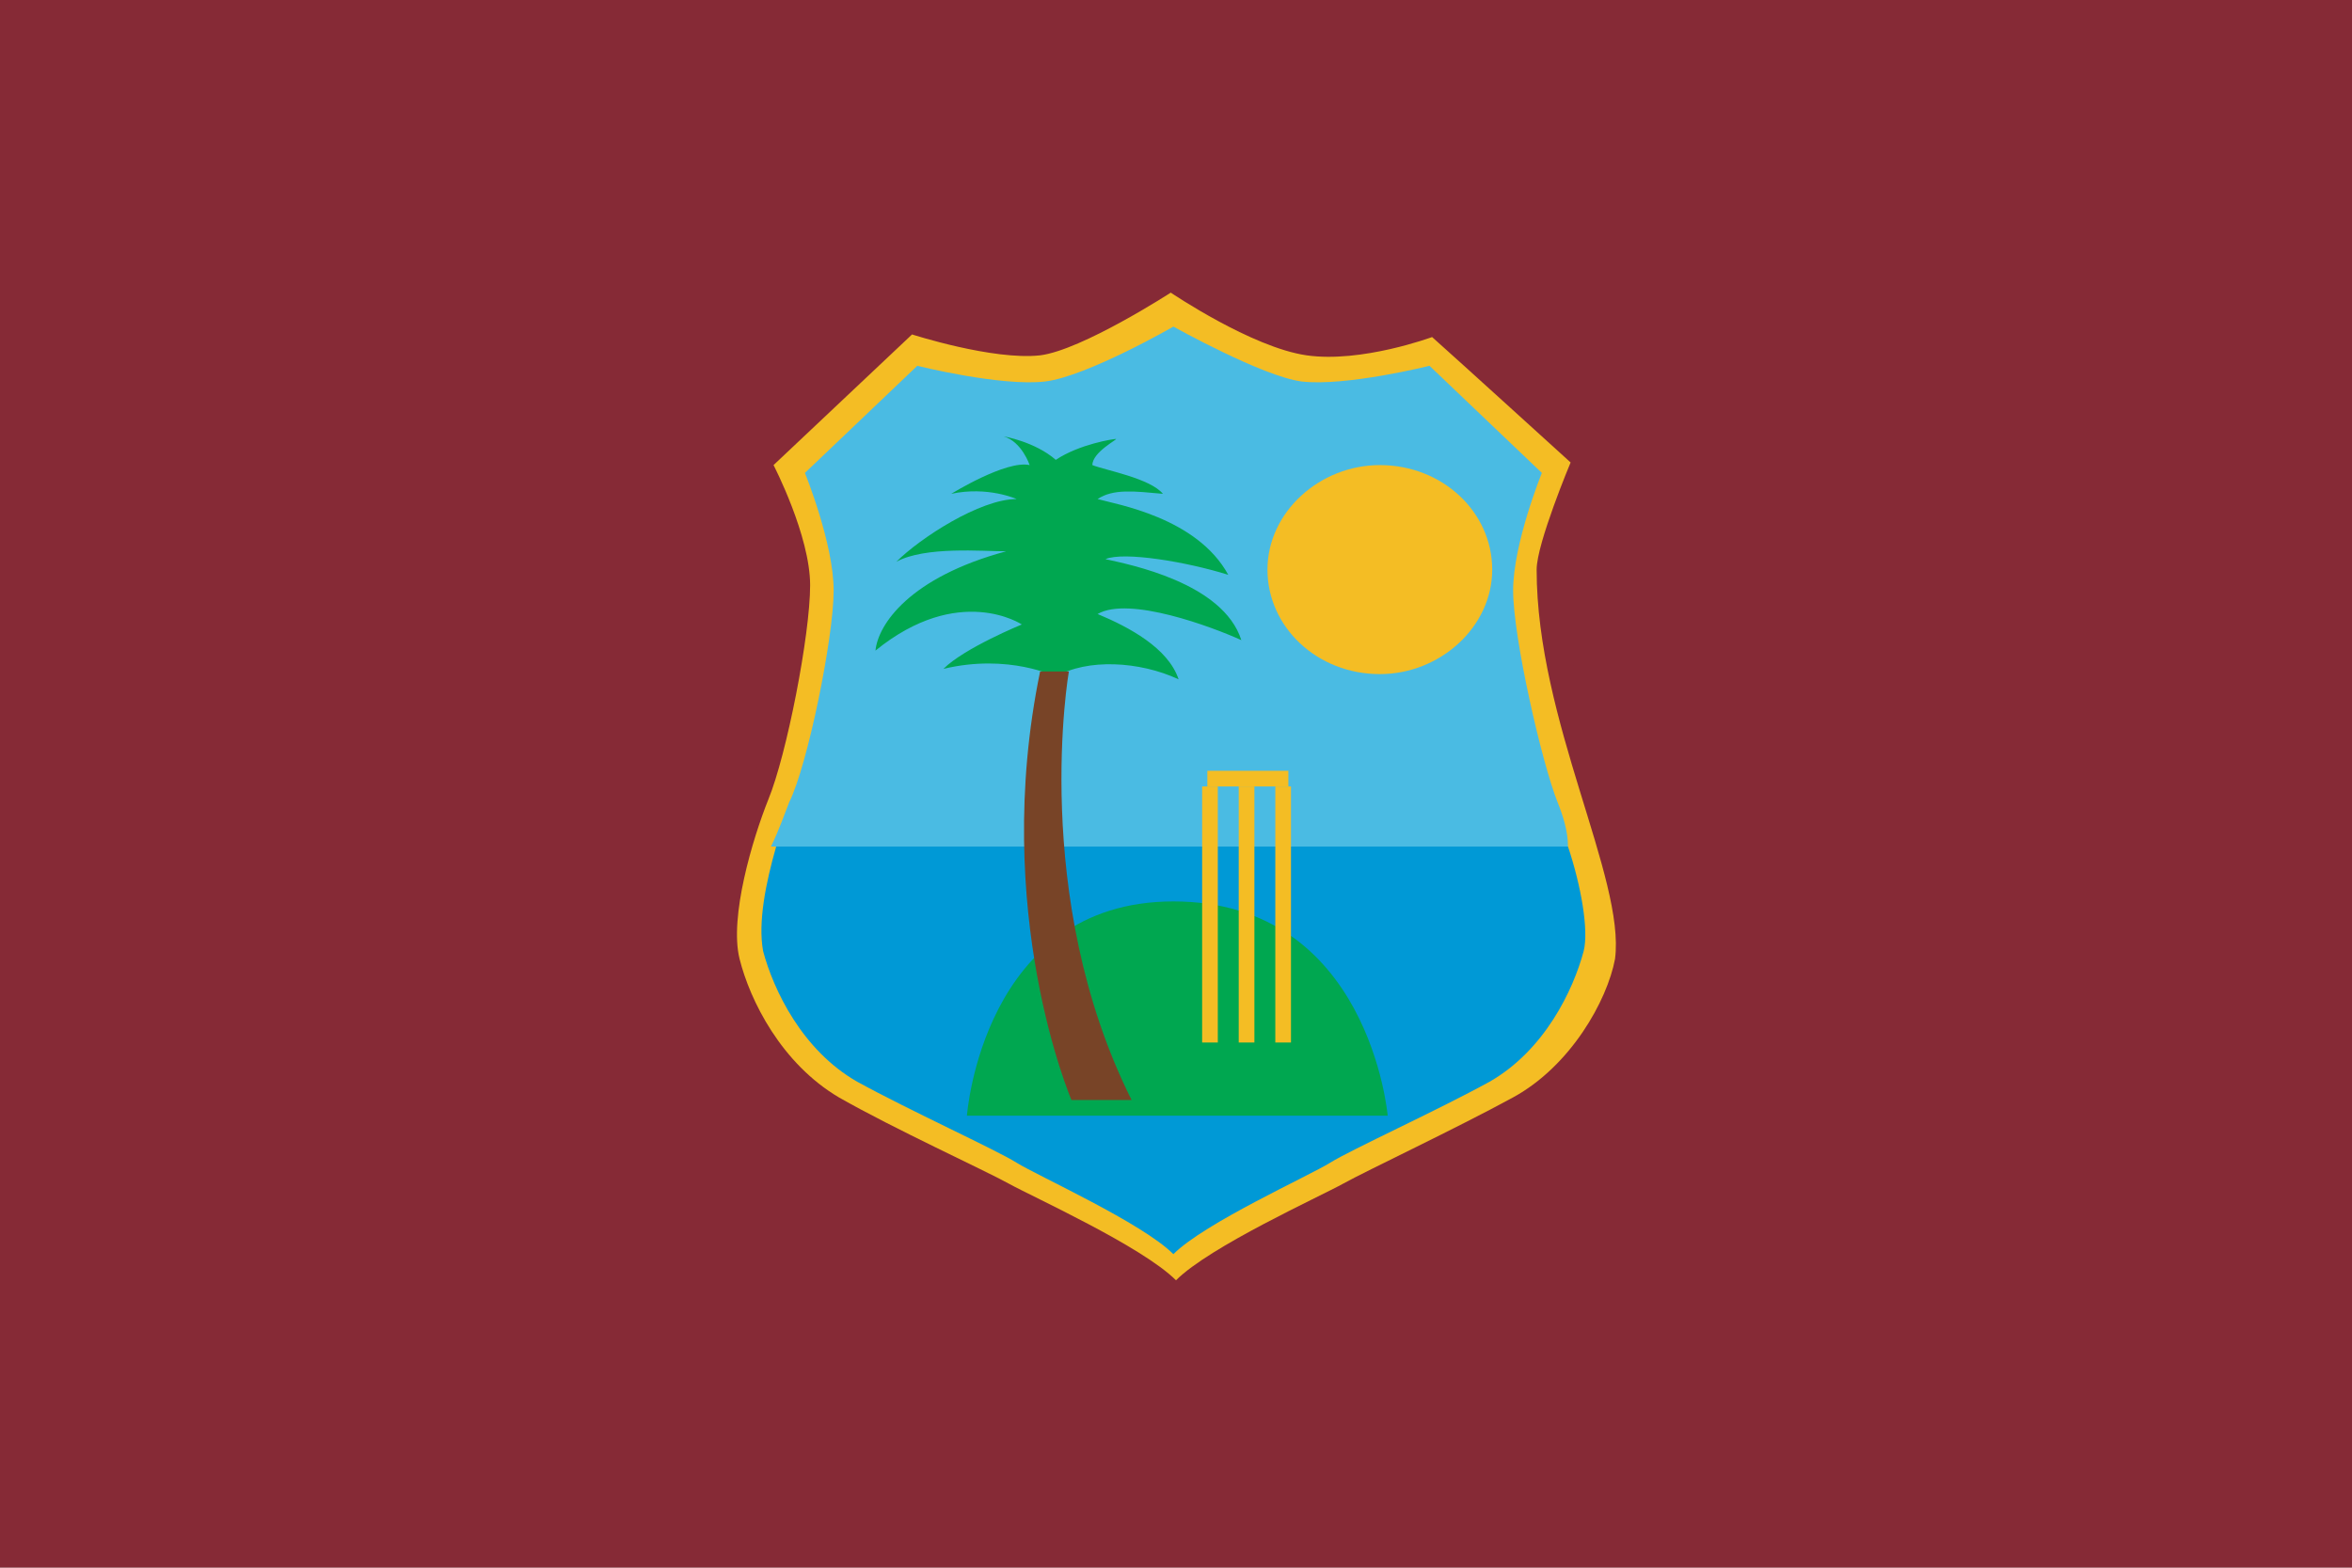
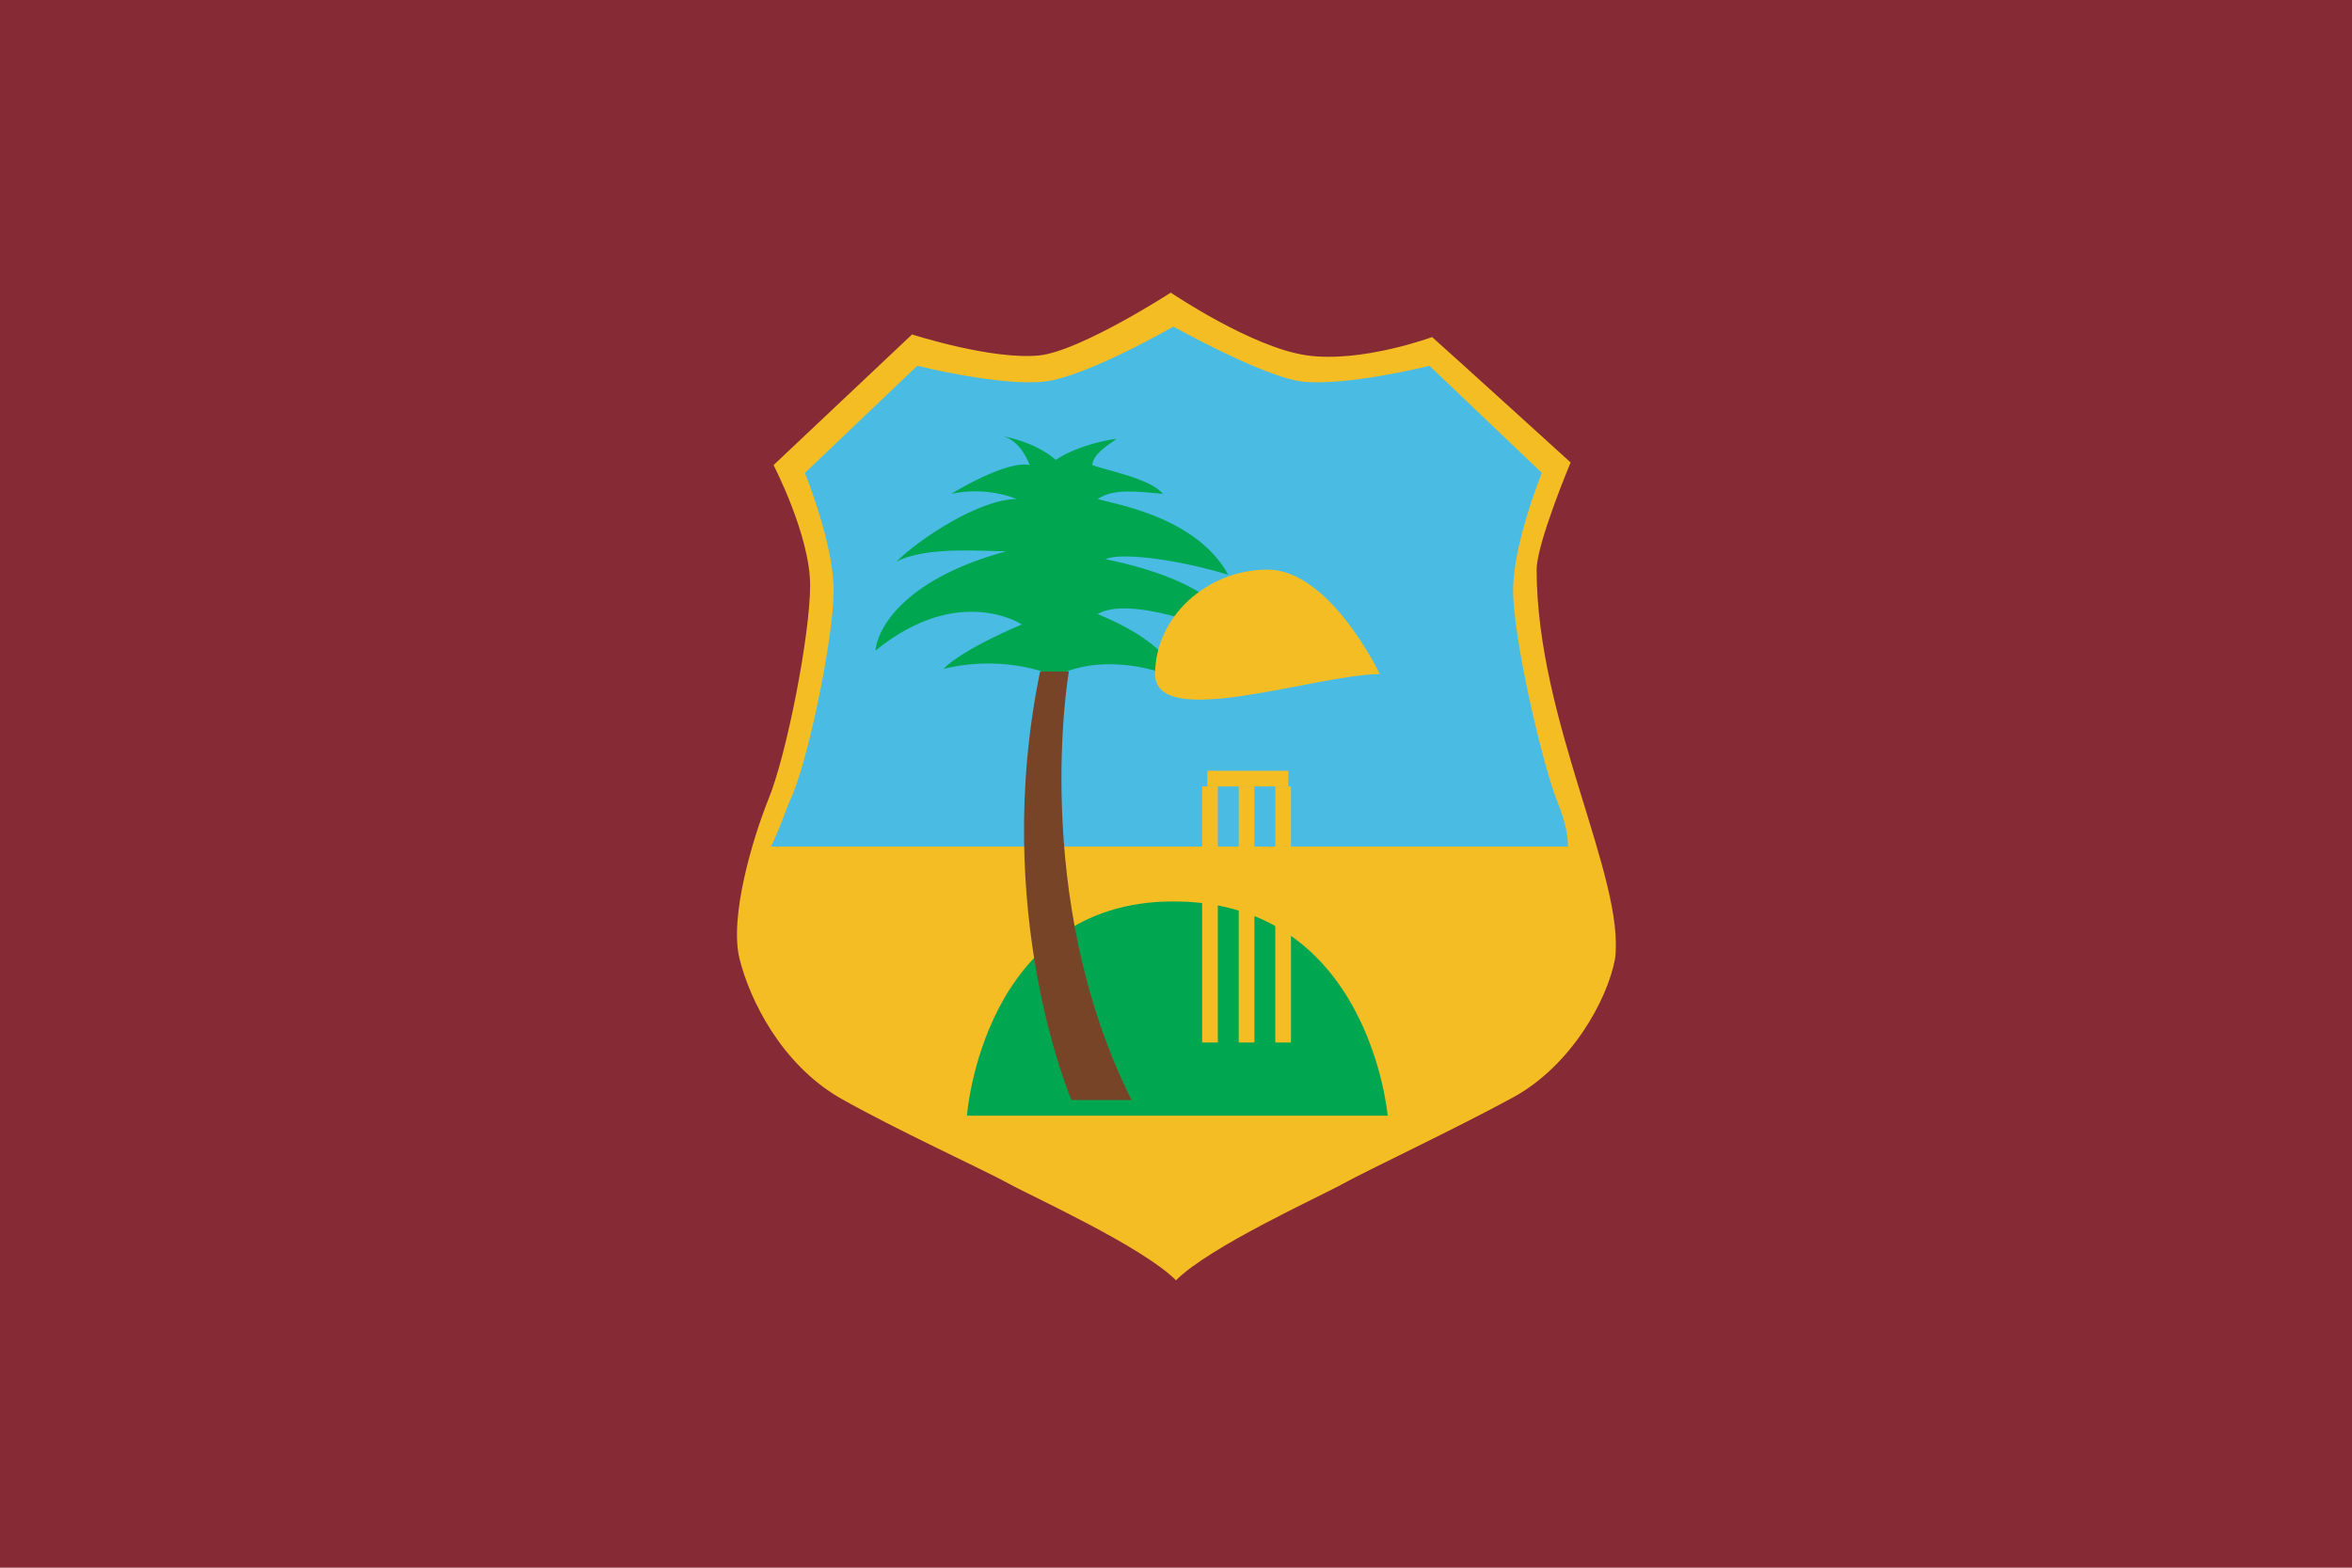
<svg xmlns="http://www.w3.org/2000/svg" version="1.1" id="Layer_1" x="0px" y="0px" viewBox="0 0 90 60" style="enable-background:new 0 0 90 60;" xml:space="preserve">
  <style type="text/css">
	.st0{fill:#862A36;}
	.st1{fill:#F4BD24;}
	.st2{fill:#4ABBE3;}
	.st3{fill:#0099D6;}
	.st4{fill:#00A750;}
	.st5{fill:#784427;}
</style>
  <rect id="XMLID_15_" class="st0" width="90" height="60" />
  <path id="XMLID_14_" class="st0" d="M61.4,30.3c-0.6-1.6-1.6-6.2-1.6-8.2s1.8-4.4,1.8-4.4l-6.6-6c0,0-2.7,1.2-4.6,1  c-1.7-0.2-5.6-2.7-5.6-2.7s-3.5,2.5-5.2,2.7c-1.9,0.2-4.9-1.1-4.9-1.1l-6.3,6c0,0,1.7,2.7,1.7,4.7s-0.8,6.4-1.5,8.2  C28,32.2,27,35.4,27.5,37c0.4,1.7,1.7,4.3,4,5.6c2.2,1.3,5.9,2.9,6.8,3.5c0.9,0.5,5.4,2.5,6.7,3.9c1.4-1.4,5.8-3.4,6.7-3.9  s4.6-2.2,6.8-3.5c2.3-1.3,3.6-3.9,4-5.6C63,35.4,62,32,61.4,30.3" />
  <path id="XMLID_13_" class="st1" d="M58.8,21.8c0-1,1.3-4.1,1.3-4.1s-4.4-4-5.3-4.8c0,0-2.7,1-4.8,0.7s-5.2-2.4-5.2-2.4  s-3.4,2.2-5,2.4c-1.8,0.2-4.9-0.8-4.9-0.8l-5.3,5c0,0,1.4,2.7,1.4,4.6s-0.9,6.5-1.6,8.2c-0.6,1.5-1.5,4.5-1.1,6.1s1.6,4,3.8,5.3  c2.1,1.2,5.6,2.8,6.5,3.3s5.1,2.4,6.4,3.7c1.3-1.3,5.5-3.2,6.4-3.7s4.3-2.1,6.5-3.3s3.6-3.7,3.9-5.3C62.2,33.6,58.8,27.6,58.8,21.8" />
  <path id="XMLID_12_" class="st2" d="M59.6,30.7c-0.6-1.5-1.7-6.3-1.7-8.1c0-1.8,1.1-4.5,1.1-4.5L54.7,14c0,0-3.2,0.8-4.9,0.6  c-1.5-0.2-4.9-2.1-4.9-2.1s-3.3,1.9-4.9,2.1c-1.7,0.2-4.9-0.6-4.9-0.6l-4.3,4.1c0,0,1.1,2.7,1.1,4.5s-1,6.7-1.7,8.1  c-0.2,0.5-0.4,1.1-0.7,1.7H60C60,31.8,59.8,31.2,59.6,30.7" />
-   <path id="XMLID_11_" class="st3" d="M29.7,32.4c-0.4,1.4-0.7,2.9-0.5,4c0.4,1.5,1.5,3.8,3.6,5c2,1.1,5.3,2.6,6.1,3.1s4.8,2.3,6,3.5  c1.2-1.2,5.2-3,6-3.5s4.1-2,6.1-3.1c2.1-1.2,3.2-3.5,3.6-5c0.2-0.8-0.1-2.5-0.6-4H29.7z" />
  <path id="XMLID_10_" class="st4" d="M40.4,25.9c0,0-1.8-0.9-4.3-0.3c0.8-0.8,3-1.7,3-1.7s-2.4-1.6-5.6,1c0.1-1,1.3-2.8,5-3.8  c-0.9,0-3.1-0.2-4.2,0.4c0.9-0.9,3.2-2.4,4.6-2.4c0,0-1.1-0.5-2.5-0.2c0,0,2.1-1.3,3-1.1c0,0-0.3-0.9-1-1.1c0,0,1.2,0.2,2,0.9  c0.9-0.6,2.2-0.8,2.3-0.8s-0.9,0.5-0.9,1c0.5,0.2,2.2,0.5,2.7,1.1c-1.1-0.1-1.9-0.2-2.5,0.2c0.7,0.2,3.8,0.7,5,2.9  c-1.6-0.5-4-0.9-4.7-0.6c0.9,0.2,4.5,0.9,5.2,3.1c-1.1-0.5-4.3-1.7-5.5-1c1.2,0.5,2.7,1.3,3.1,2.5C43.6,25.3,41.6,25.2,40.4,25.9" />
  <path id="XMLID_9_" class="st4" d="M37,42.7h16.1c0,0-0.7-8.2-8.2-8.2C37.6,34.5,37,42.7,37,42.7" />
-   <path id="XMLID_8_" class="st1" d="M52.8,25.8c2.3,0,4.3-1.8,4.3-4s-1.9-4-4.3-4c-2.3,0-4.3,1.8-4.3,4S50.4,25.8,52.8,25.8" />
+   <path id="XMLID_8_" class="st1" d="M52.8,25.8s-1.9-4-4.3-4c-2.3,0-4.3,1.8-4.3,4S50.4,25.8,52.8,25.8" />
  <path id="XMLID_7_" class="st5" d="M41,42.1c0,0-3.1-7.2-1.2-16.4h1.1c0,0-1.5,8.6,2.4,16.4H41z" />
  <rect id="XMLID_6_" x="46" y="30.1" class="st1" width="0.6" height="9.8" />
  <rect id="XMLID_5_" x="47.4" y="30.1" class="st1" width="0.6" height="9.8" />
  <rect id="XMLID_4_" x="48.8" y="30.1" class="st1" width="0.6" height="9.8" />
  <rect id="XMLID_3_" x="46.2" y="29.5" class="st1" width="3.1" height="0.6" />
</svg>